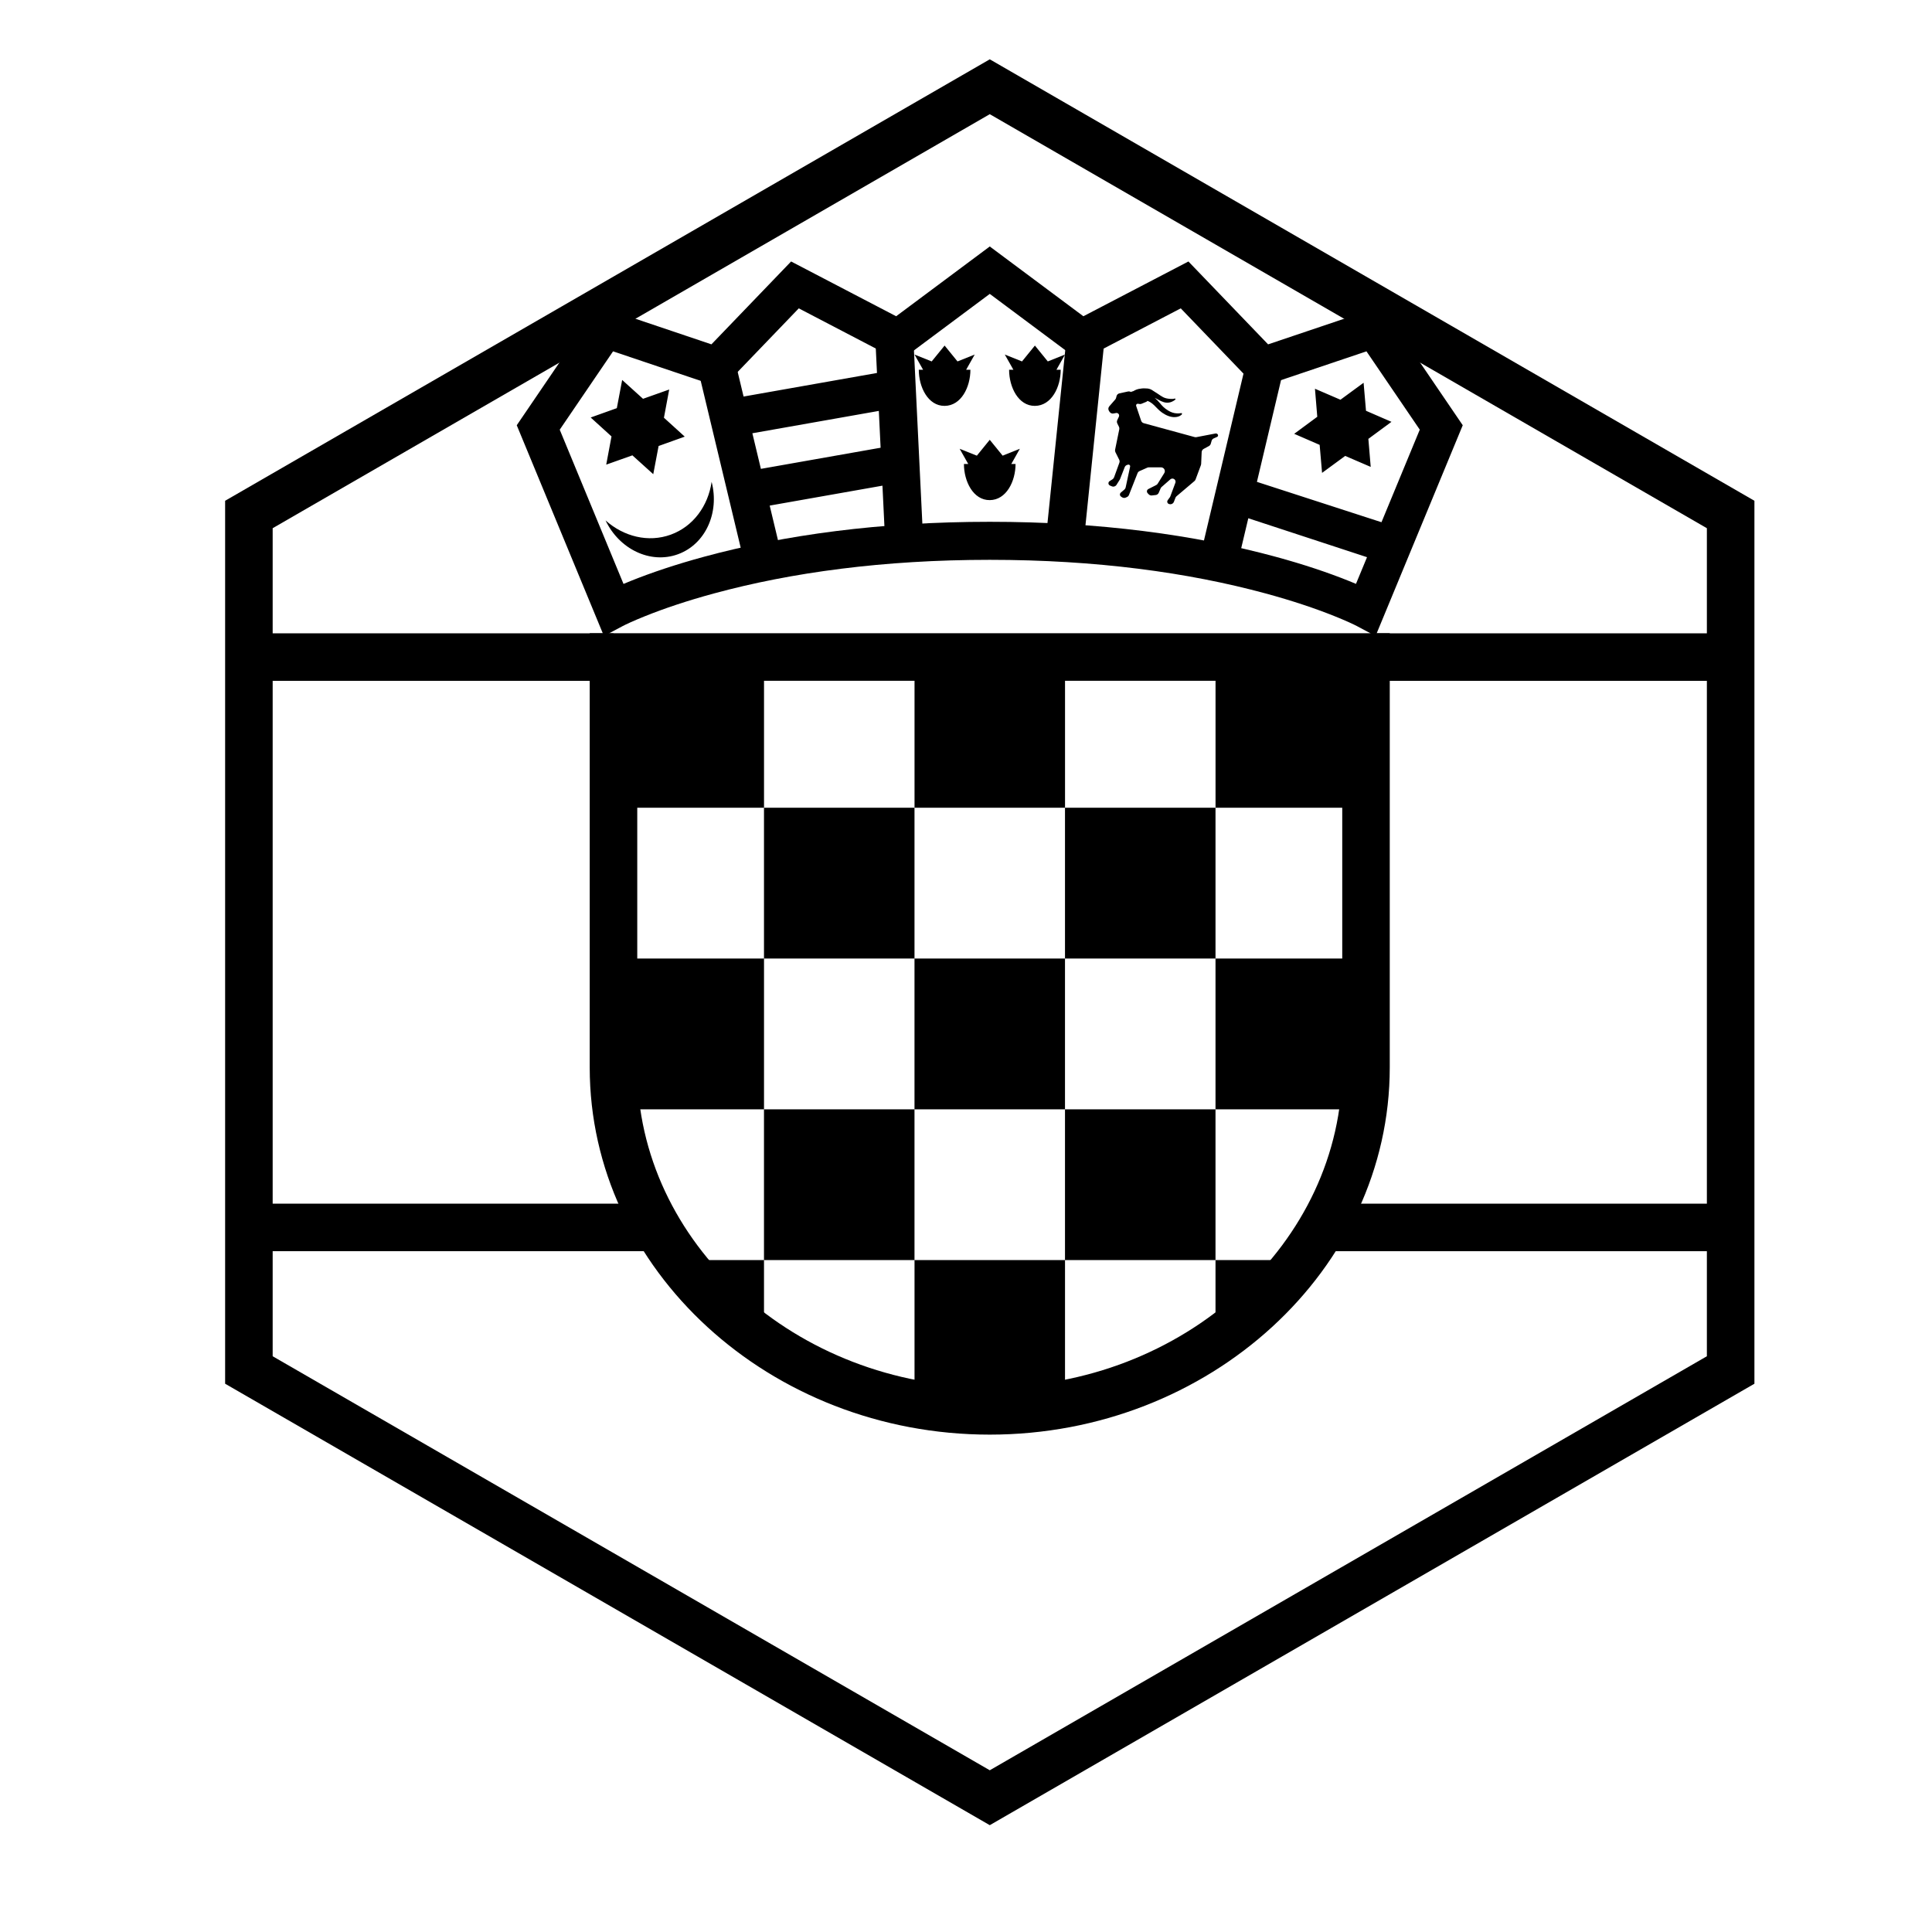
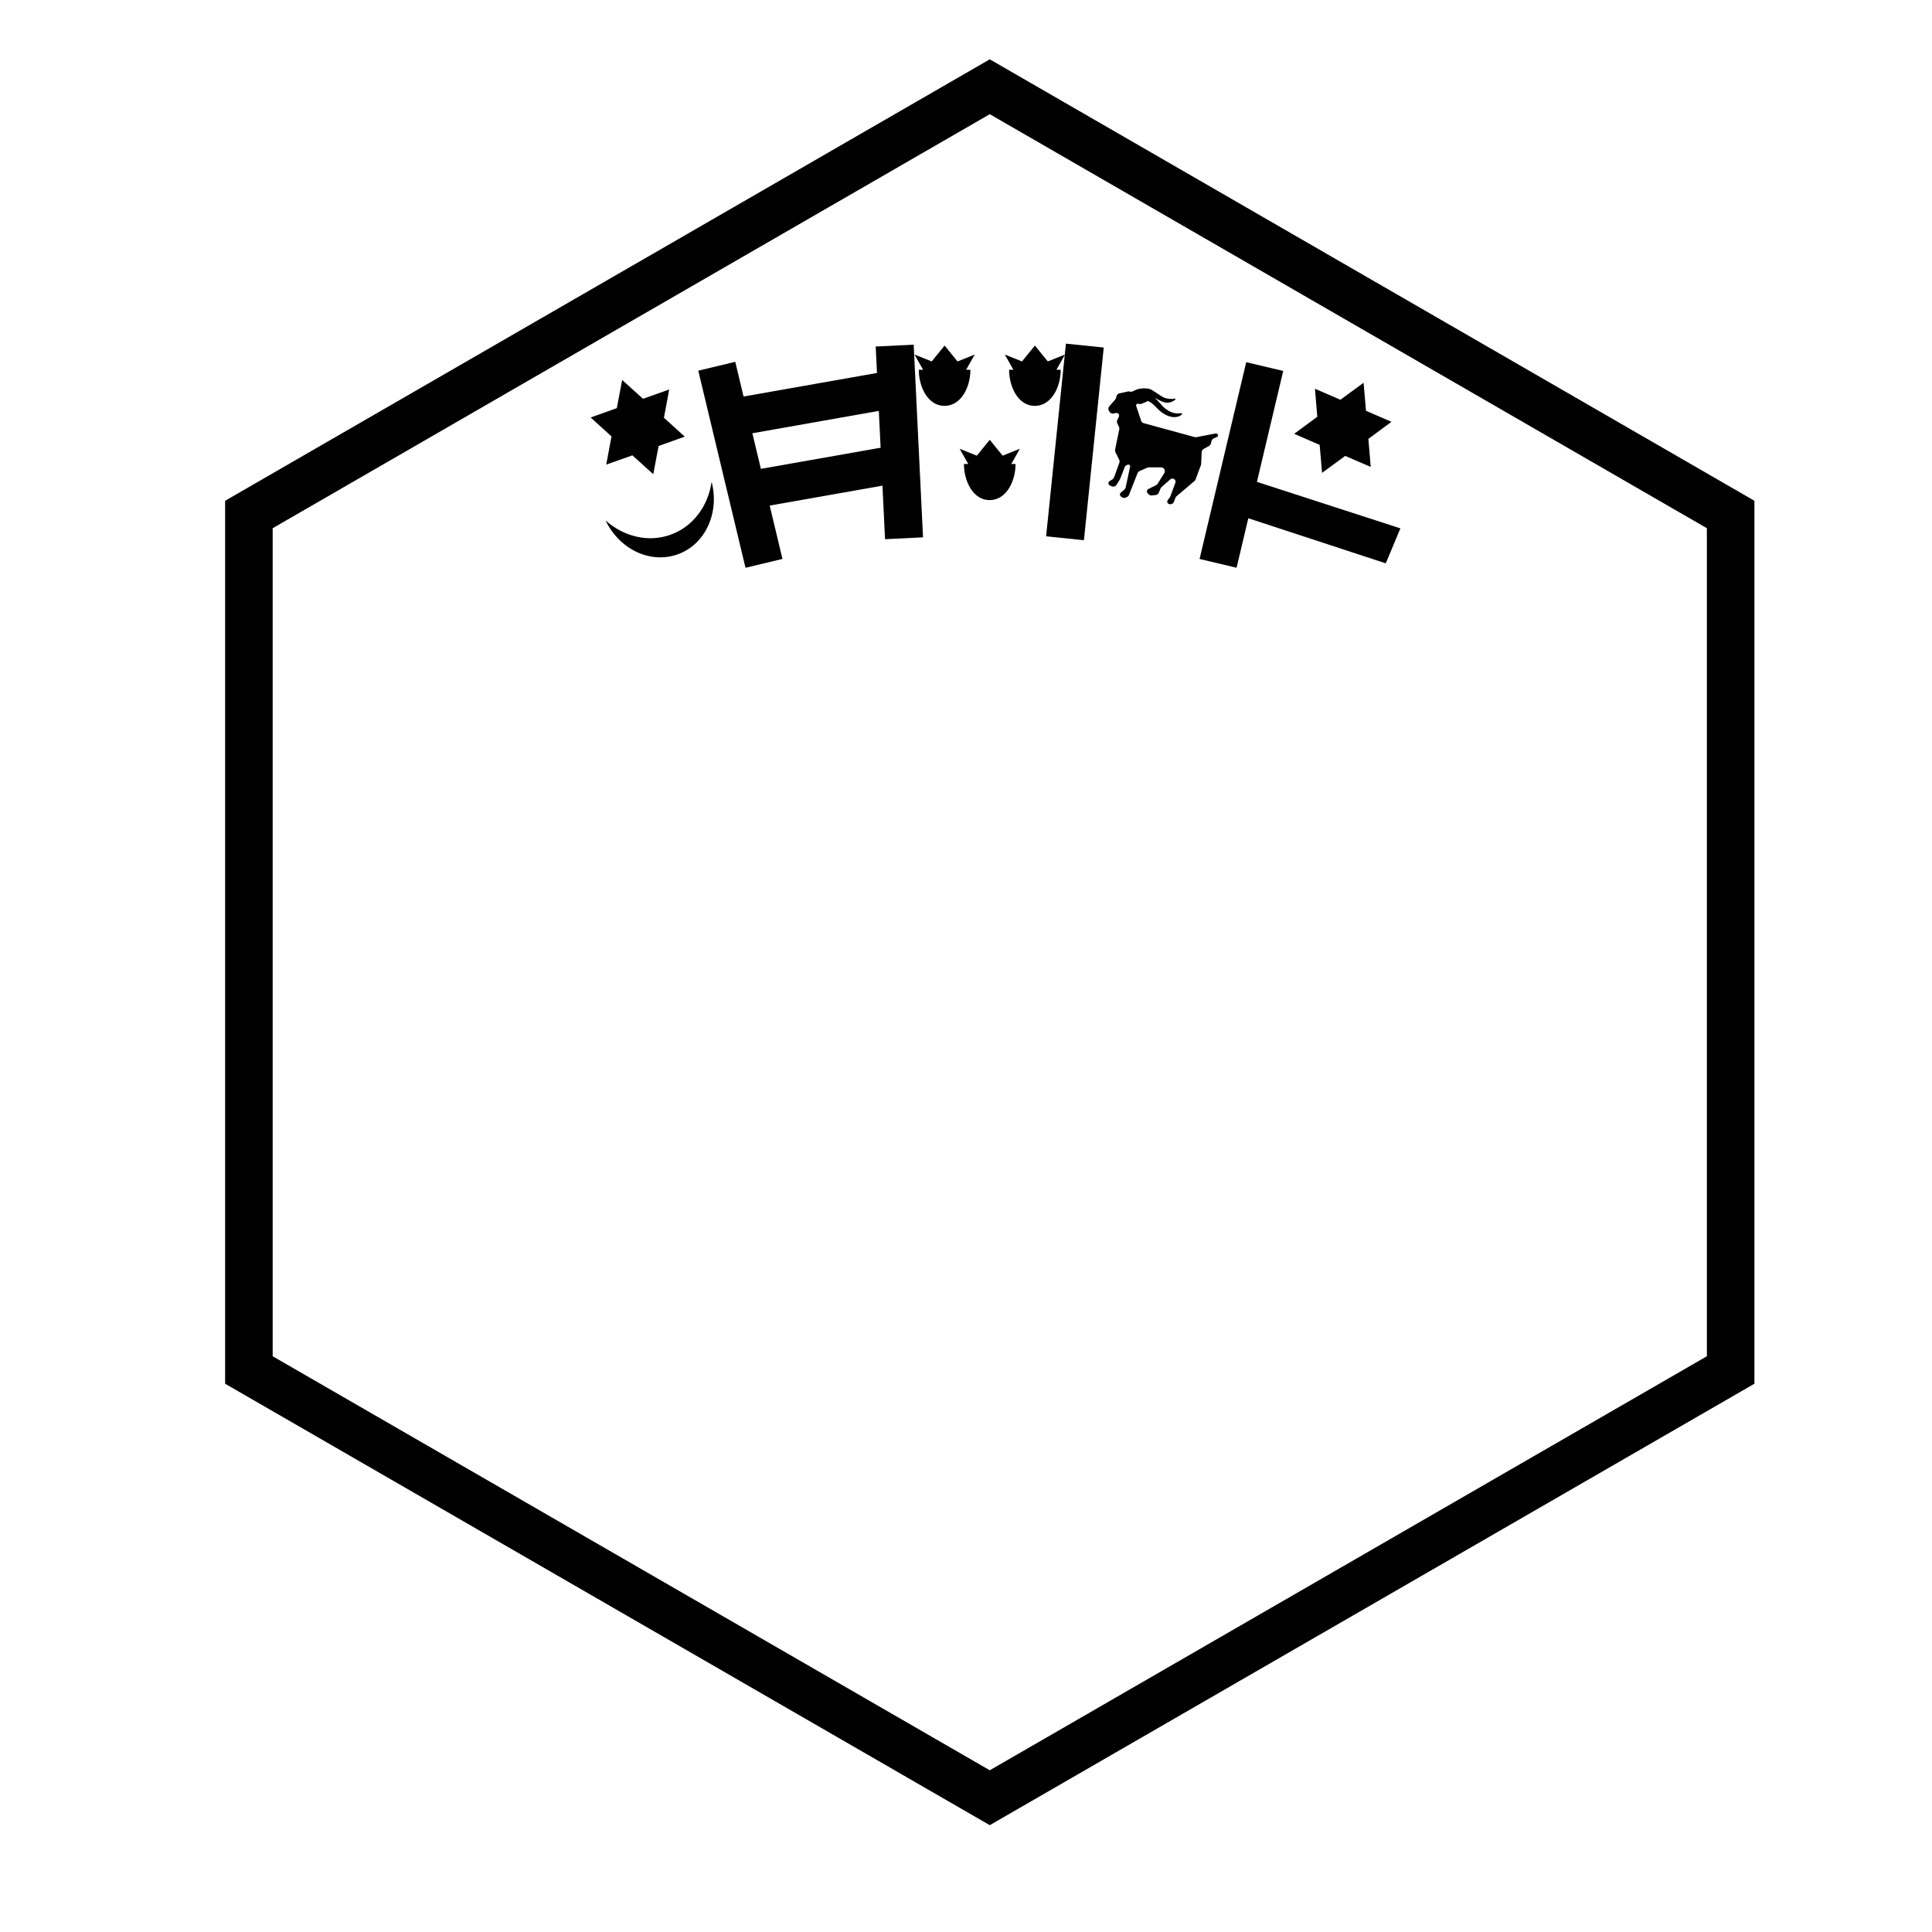
<svg xmlns="http://www.w3.org/2000/svg" fill="#000000" width="800px" height="800px" version="1.1" viewBox="144 144 512 512">
  <g>
-     <path d="m204.77 324.43v-12.594h101.81v12.594zm0-12.594h101.81v12.594h-101.81zm0 163.74v-12.594h114.41v12.594zm0-12.594h114.41v12.594h-114.41zm302.29-138.55v-12.594h101.81v12.594zm0-12.594h101.81v12.594h-101.81zm-12.598 163.74v-12.594h114.41v12.594zm0-12.594h114.41v12.594h-114.41z" />
-     <path d="m512.3 426.87c0 53.676-47.809 97.32-106.01 97.32s-106.01-43.645-106.01-97.32v-115.06h212.02zm-199.42-102.46v102.46c0 46.449 41.926 84.727 93.414 84.727 51.484 0 93.414-38.277 93.414-84.727v-102.46z" />
-     <path d="m386.36 318.1h39.883v39.957h-39.883v-39.957h-59.828 19.941v39.957h-39.887v-39.957zm79.77 0h39.883v39.957h-39.883zm-158.8 119.88c-0.492-3.644-0.746-7.352-0.746-11.109v-28.848h39.887v39.957zm118.91 78.07c-6.449 1.207-13.117 1.844-19.941 1.844s-13.496-0.637-19.941-1.844v-38.113h39.883zm-102.37-38.113h22.598v21.629c-8.758-6.031-16.406-13.344-22.598-21.629zm164.85 0c-6.191 8.285-13.84 15.598-22.598 21.629v-21.629zm17.285-79.914v28.848c0 3.758-0.254 7.465-0.742 11.109h-39.141v-39.957zm-159.54-39.961h39.887v39.961h-39.887zm79.77 0h39.887v39.961h-39.887zm-39.883 39.961h39.883v39.957h-39.883zm-39.887 39.957h39.887v39.957h-39.887zm79.77 0h39.887v39.957h-39.887z" />
    <path d="m443.75 247.88c0.227-0.156 0.352-0.129 0.609-0.23 0.602-0.367 1.203-0.578 1.801-0.637 0.633-0.121 1.266-0.117 1.895-0.059 0.527 0.047 1.031 0.234 1.512 0.59 0.434 0.281 0.871 0.559 1.305 0.84 0.461 0.328 0.922 0.629 1.383 0.879 0.582 0.301 1.246 0.406 1.953 0.453 0.344 0.023 0.684 0.027 1.023-0.078 0.27-0.082 0.434 0.133 0.133 0.355-2.215 1.625-3.902 0.113-5.352-0.574 0.527 0.461 0.992 0.934 1.379 1.414 0.547 0.676 1.156 1.359 2.242 2 0.66 0.387 1.383 0.695 2.316 0.723 0.312 0.008 0.652 0 1.023-0.07 0.188-0.035 0.266-0.012 0.266 0.109 0.004 0.082-0.016 0.242-0.129 0.332-0.57 0.461-1.105 0.574-1.699 0.609-1.129 0.07-2.324-0.41-3.414-1.164-0.871-0.602-1.453-1.328-2.144-1.984-0.633-0.598-1.191-0.957-1.777-1.152-0.07 0.113-0.172 0.203-0.301 0.254l-1.242 0.508c-0.164 0.07-0.344 0.09-0.523 0.066l-0.434-0.062c-0.242-0.035-0.465 0.133-0.5 0.375-0.008 0.066-0.004 0.137 0.02 0.203l1.32 3.918c0.105 0.32 0.363 0.562 0.688 0.652l13.5 3.684c0.148 0.039 0.305 0.047 0.453 0.016l5.062-0.969c0.258-0.047 0.52 0.082 0.637 0.316 0.105 0.211 0.02 0.469-0.191 0.574-0.004 0-0.012 0.004-0.016 0.008l-0.898 0.398c-0.273 0.121-0.48 0.355-0.562 0.645l-0.223 0.781c-0.078 0.262-0.254 0.48-0.492 0.609l-1.387 0.75c-0.312 0.168-0.516 0.488-0.531 0.844l-0.137 3.148c-0.004 0.105-0.027 0.211-0.062 0.309l-1.418 3.805c-0.062 0.164-0.164 0.309-0.293 0.418l-4.754 4.031c-0.129 0.109-0.23 0.25-0.289 0.406l-0.406 1.059c-0.18 0.469-0.68 0.734-1.168 0.617l-0.102-0.02c-0.348-0.082-0.562-0.434-0.484-0.781 0.023-0.086 0.059-0.164 0.109-0.234l0.562-0.766c0.059-0.078 0.102-0.16 0.133-0.246l1.336-3.598c0.16-0.434-0.059-0.914-0.492-1.074-0.285-0.109-0.609-0.047-0.84 0.152l-2.312 2.027c-0.113 0.102-0.203 0.227-0.262 0.363l-0.496 1.16c-0.141 0.332-0.453 0.566-0.812 0.605l-1.008 0.113c-0.312 0.039-0.625-0.074-0.844-0.305l-0.289-0.305c-0.262-0.273-0.25-0.711 0.023-0.969 0.047-0.047 0.102-0.086 0.164-0.117l2.086-1.055c0.164-0.086 0.301-0.211 0.398-0.367l1.738-2.793c0.297-0.473 0.152-1.094-0.32-1.387-0.16-0.102-0.344-0.152-0.535-0.152h-3.227c-0.141 0-0.281 0.027-0.41 0.086l-2.059 0.91c-0.242 0.109-0.434 0.309-0.527 0.555l-2.273 5.769c-0.094 0.242-0.285 0.441-0.523 0.547l-0.328 0.148c-0.316 0.145-0.684 0.113-0.973-0.078l-0.273-0.18c-0.309-0.203-0.391-0.617-0.188-0.922 0.035-0.051 0.074-0.098 0.121-0.141l0.957-0.812c0.168-0.145 0.285-0.34 0.332-0.555l1.184-5.523c0.051-0.238-0.102-0.469-0.34-0.52-0.07-0.016-0.145-0.016-0.211 0.008l-0.227 0.062c-0.301 0.086-0.547 0.309-0.66 0.602l-1.223 3.137c-0.023 0.055-0.051 0.113-0.082 0.164l-0.859 1.375c-0.258 0.418-0.785 0.59-1.238 0.398l-0.504-0.207c-0.336-0.141-0.496-0.523-0.355-0.859 0.051-0.125 0.141-0.23 0.254-0.305l0.781-0.496c0.188-0.121 0.328-0.297 0.406-0.508l1.41-3.879c0.094-0.262 0.078-0.551-0.047-0.797l-1-2c-0.102-0.203-0.133-0.434-0.086-0.652l1.109-5.426c0.043-0.219 0.016-0.449-0.086-0.648l-0.438-0.891c-0.137-0.273-0.141-0.598-0.008-0.875l0.434-0.922c0.16-0.344 0.012-0.75-0.332-0.914-0.129-0.062-0.281-0.082-0.422-0.051l-0.68 0.129c-0.395 0.078-0.801-0.09-1.027-0.422l-0.164-0.246c-0.258-0.375-0.227-0.879 0.07-1.227l1.59-1.824c0.102-0.121 0.176-0.262 0.215-0.414l0.117-0.465c0.094-0.371 0.391-0.656 0.762-0.738l2.285-0.496c0.188-0.039 0.379-0.027 0.559 0.039zm28.363 22.203 43.008 13.938-3.875 9.27-41.125-13.488zm-65.82 6.453c-4.387 0.027-6.84-4.977-6.84-9.578h1.141l-2.277-4.027 4.559 1.824 3.418-4.203 3.418 4.203 4.559-1.824-2.266 4.027h1.125c0 4.602-2.449 9.551-6.836 9.578zm-11.965-24.973c-4.387 0.027-6.84-4.977-6.84-9.578h1.141l-2.277-4.027 4.555 1.824 3.422-4.203 3.418 4.203 4.559-1.824-2.269 4.027h1.129c0 4.602-2.449 9.551-6.836 9.578zm23.93 0c-4.387 0.027-6.836-4.977-6.836-9.578h1.137l-2.277-4.027 4.559 1.824 3.418-4.203 3.418 4.203 4.559-1.824-2.266 4.027h1.125c0 4.602-2.449 9.551-6.836 9.578zm-94.598 39.32c-7.293 2.652-15.543-1.324-19.18-8.965 4.801 4.277 11.32 5.938 17.289 3.766 5.965-2.172 9.895-7.633 10.82-13.996 2.125 8.188-1.637 16.539-8.93 19.195zm-14.535-45.973 5.285 4.777 6.629-2.352 0.309-0.109-0.062 0.328-1.336 7.148 5.273 4.789 0.242 0.219-0.305 0.113-6.621 2.371-1.355 7.141-0.066 0.332-0.238-0.223-5.289-4.773-6.625 2.352-0.309 0.109 0.062-0.332 1.336-7.144-5.273-4.793-0.242-0.219 0.305-0.113 6.621-2.367 1.355-7.144 0.062-0.328zm196.27 0.852 0.609 7.098 6.449 2.801 0.301 0.133-0.27 0.195-5.852 4.316 0.594 7.102 0.027 0.324-0.301-0.129-6.461-2.781-5.863 4.301-0.27 0.195-0.023-0.328-0.613-7.094-6.449-2.801-0.301-0.133 0.273-0.195 5.848-4.316-0.586-7.098-0.027-0.332 0.297 0.129 6.457 2.785 5.863-4.301 0.27-0.195zm-169.23 4.191 46.508-8.219 0.898 9.984-44.988 7.949zm4.766 19.133 43.512-7.684 0.898 9.984-41.988 7.418z" />
-     <path d="m480.06 235.26 30.098-10.141 21.484 31.574-23.102 55.852-4.898-2.606c-0.914-0.484-2.879-1.402-5.883-2.613-5.106-2.055-11.227-4.121-18.355-6.055-20.496-5.562-44.891-8.91-73.105-8.91-28.215 0-52.613 3.348-73.109 8.914-7.133 1.938-13.254 4.004-18.359 6.062-3.004 1.211-4.969 2.129-5.883 2.617l-4.898 2.606-23.105-55.863 21.492-31.582 30.098 10.141 21.117-21.961 27.836 14.516 24.812-18.492 24.809 18.492 27.836-14.516zm26.066 1.848-28.906 9.738-20.309-21.129-26.754 13.953-23.859-17.785-23.863 17.785-26.75-13.953-20.312 21.129-28.906-9.738-14.133 20.766 16.902 40.871c0.57-0.238 1.18-0.492 1.828-0.754 5.469-2.203 11.965-4.394 19.484-6.438 21.344-5.797 46.629-9.27 75.75-9.27 29.121 0 54.402 3.469 75.746 9.262 7.516 2.039 14.012 4.234 19.48 6.434 0.648 0.262 1.258 0.516 1.824 0.754l16.906-40.867z" />
    <path d="m329.05 242.23 9.801-2.348 12.512 52.238-9.797 2.348z" />
    <path d="m376.07 235.83 10.062-0.488 2.477 51.059-10.062 0.488z" />
    <path d="m426.48 235.07 10.023 1.031-5.25 51.059-10.023-1.031z" />
    <path d="m474.26 239.98 9.805 2.324-12.359 52.152-9.805-2.324z" />
    <path d="m406.3 174.26-190.04 109.72v219.44l190.04 109.72 190.04-109.72v-219.44zm202.64 102.45v233.99l-202.64 116.99-202.64-116.99v-233.99l202.64-116.99z" />
  </g>
</svg>